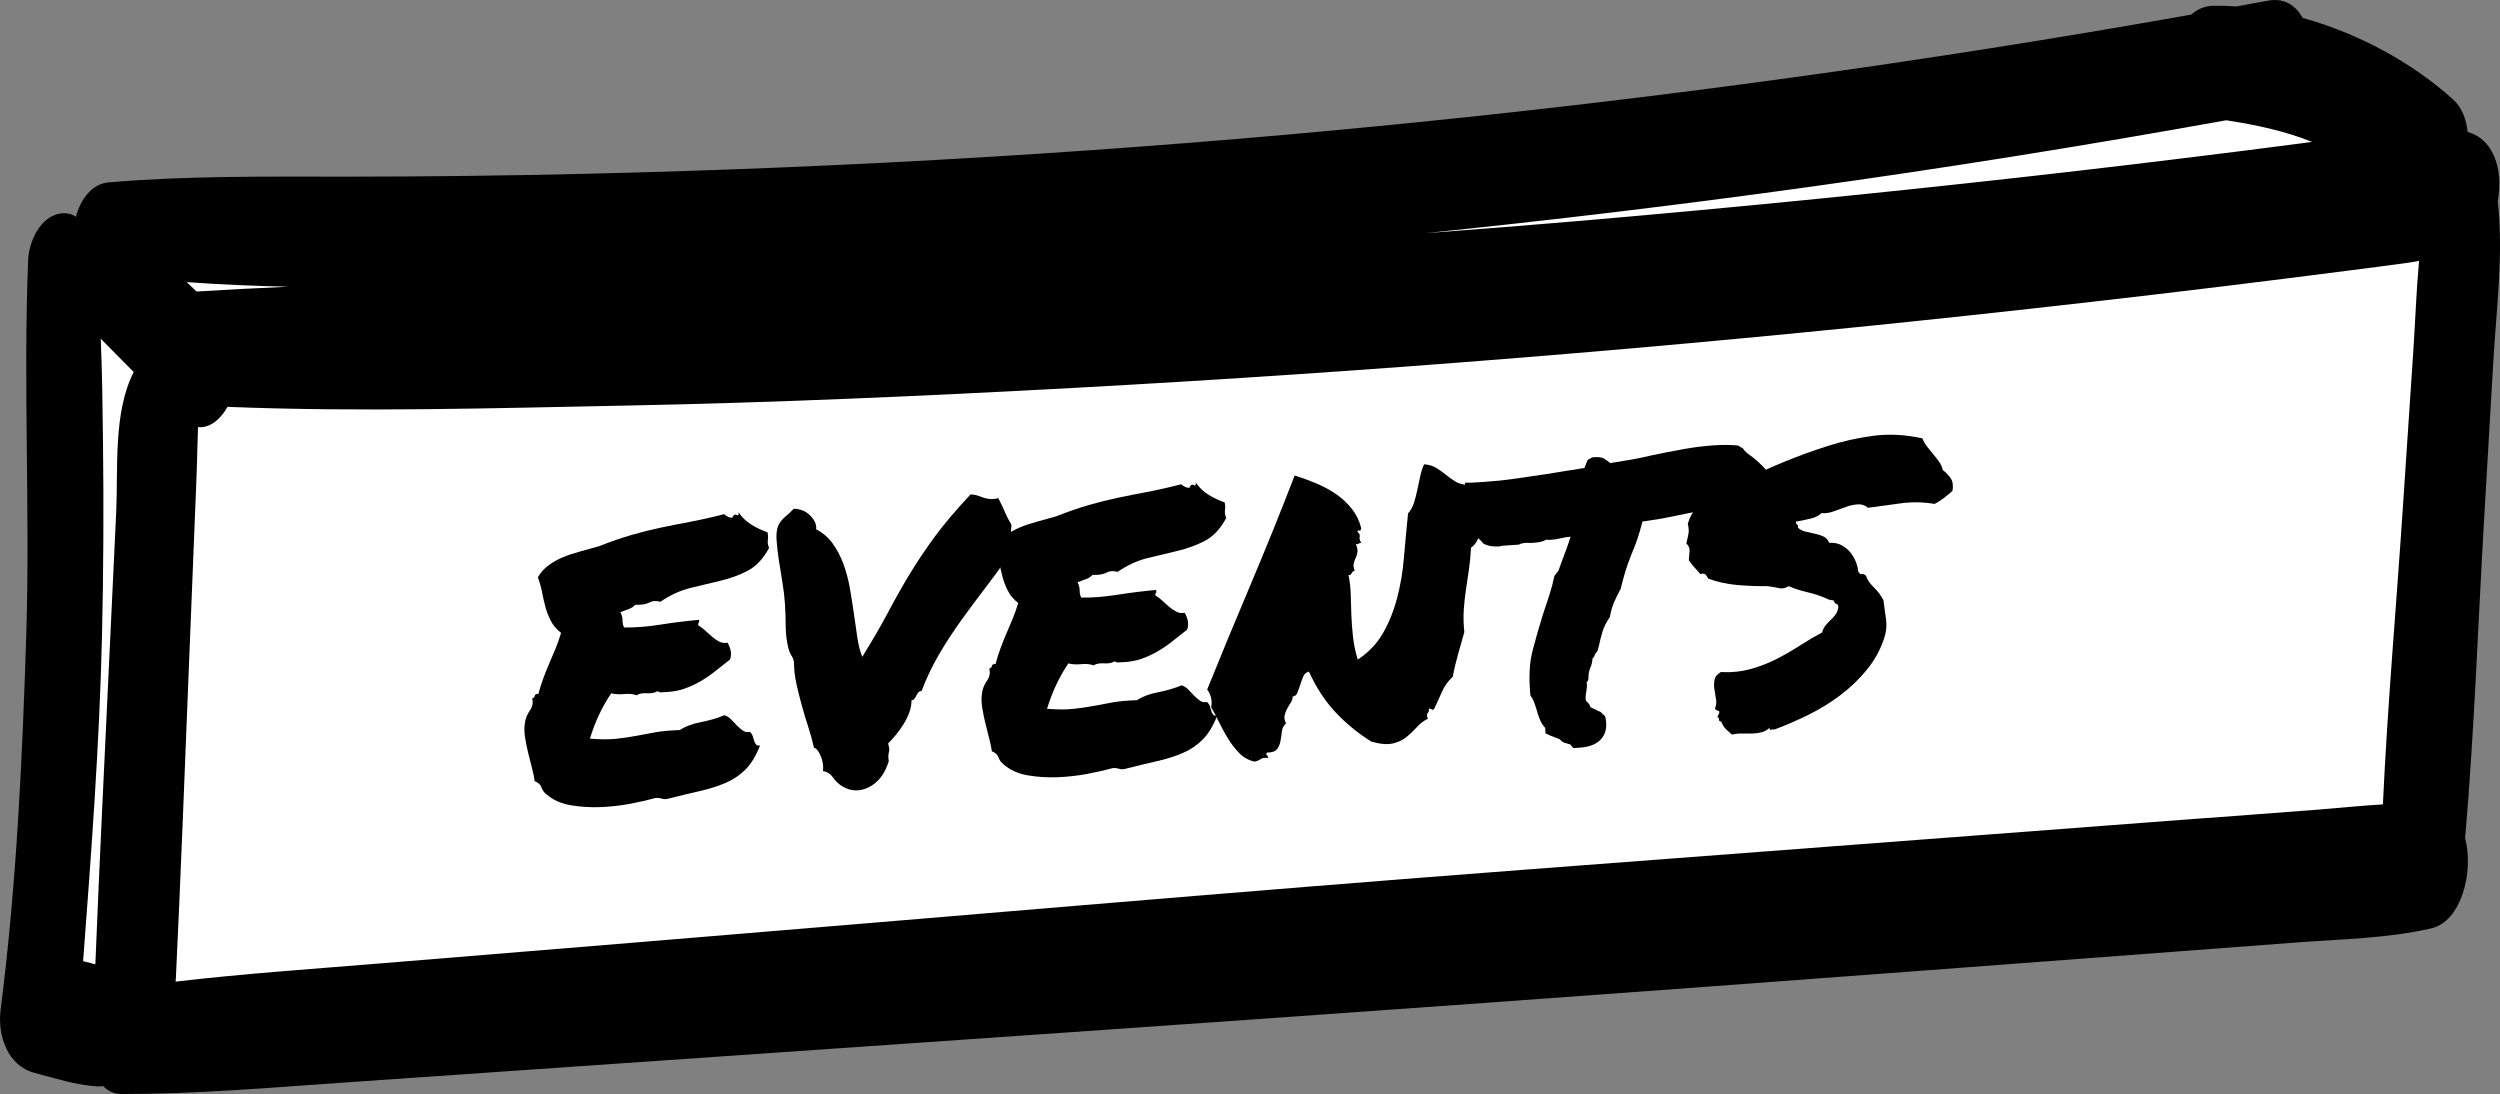
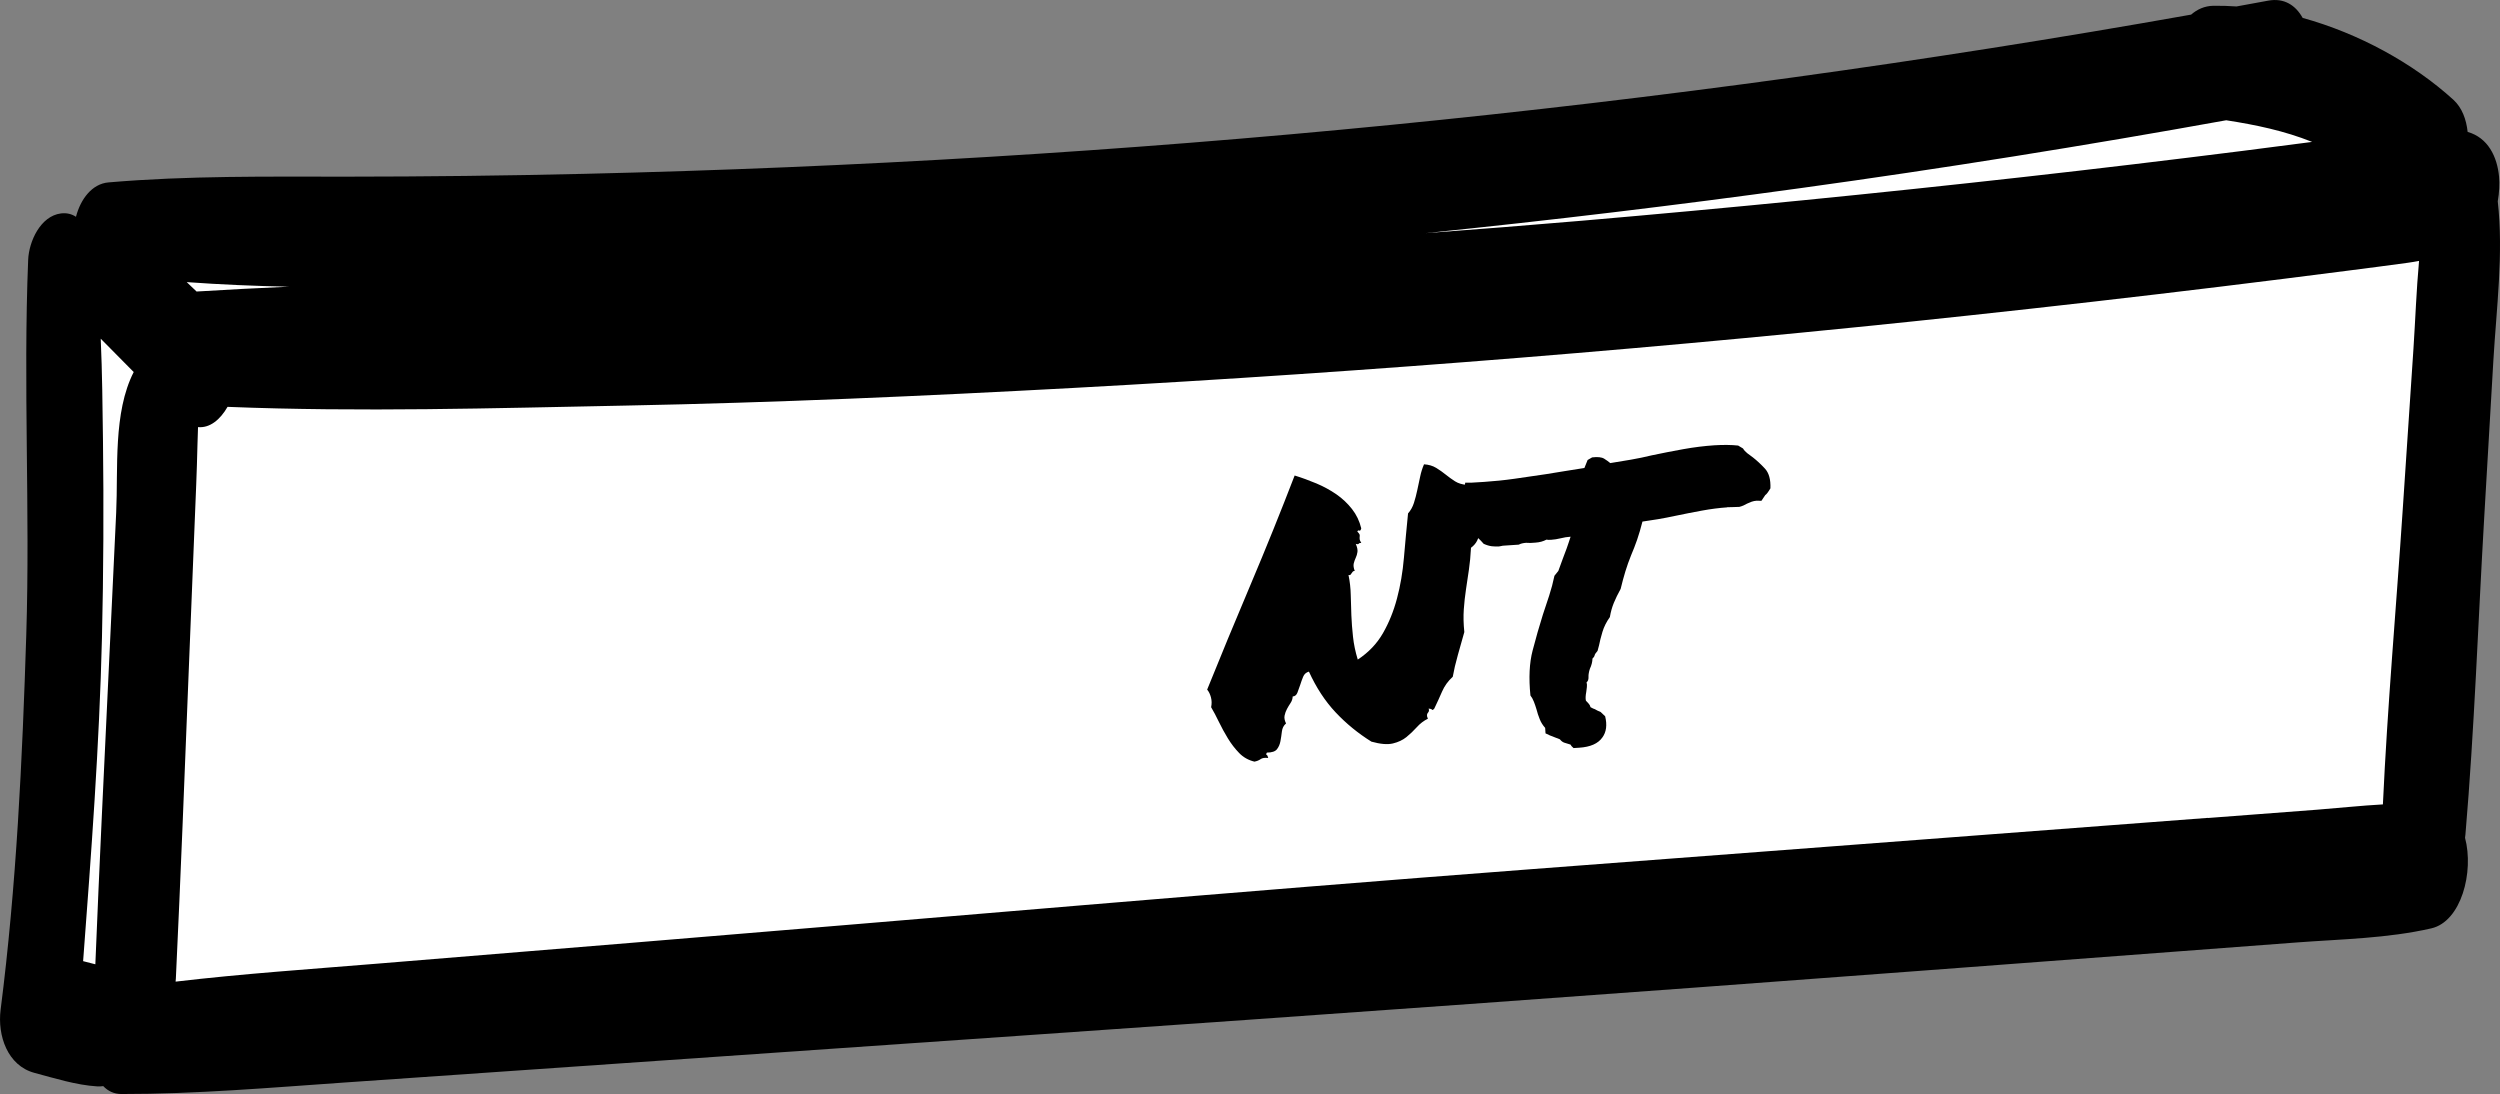
<svg xmlns="http://www.w3.org/2000/svg" id="Layer_2" data-name="Layer 2" viewBox="0 0 566.35 247.84">
  <rect x="0" y="0" width="566.35" height="247.84" fill="#808080" stroke="none" />
  <defs>
    <style>
      .cls-1, .cls-2 {
        stroke-width: 0px;
      }

      .cls-2 {
        fill: #fff;
      }
    </style>
  </defs>
  <g id="Events_Eswatini" data-name="Events Eswatini">
    <g id="EventsEswatini">
      <g id="bg">
        <polygon class="cls-2" points="16.54 61.1 40.75 51.01 262.39 53.16 501.69 13.84 550.28 32.5 554.24 56.11 547.05 200.2 28.88 236.62 5.67 226.72 16.54 61.1" />
        <path class="cls-1" d="m558.43,189.78c.03-.25.07-.5.09-.74,2.04-23.91,2.86-47.98,4.26-71.93.69-11.83,1.38-23.65,2.07-35.48.69-11.74,2.33-24.25.99-36.02.36-2.02.44-4.01.3-5.57-.43-4.6-2.53-8.84-7.12-10.16-.3-2.83-1.27-5.49-3.24-7.29-9.2-8.35-21.43-15.01-34.14-18.54-1.58-2.84-4.17-4.58-7.83-3.9-2.38.44-4.76.87-7.15,1.31-1.77-.12-3.54-.18-5.28-.15-1.94.04-3.61.79-5,2-120.23,21.39-241.95,33.22-364.03,36.07-17.93.42-35.87.63-53.8.64-18.04,0-35.98-.24-53.97,1.3-3.74.32-6.33,3.79-7.37,7.79-.94-.61-2.06-.93-3.41-.76-4.63.59-7.25,6.34-7.42,10.51-1.15,28.28.46,56.67-.43,84.98-.89,28.26-2.22,56.82-5.81,84.89-.75,5.88,1.57,12.69,7.67,14.32,4.57,1.22,9.48,2.77,14.2,3.06.48.03.93,0,1.38-.06,1.06,1.11,2.43,1.79,4.11,1.79,16.88.02,33.75-1.44,50.59-2.61,17.22-1.19,34.45-2.38,51.67-3.58,33.78-2.34,67.57-4.68,101.35-7.02,67.93-4.7,135.85-9.57,203.75-14.69,19.22-1.45,38.44-2.9,57.66-4.34,9.28-.7,18.56-1.4,27.84-2.1,10.13-.76,20.51-.91,30.43-3.19,6.77-1.55,9.72-12.77,7.63-20.56v.03Zm-54.07-162.53c6.64,1.03,13.11,2.37,19.43,4.9-5.27.69-10.54,1.38-15.81,2.04-16.51,2.08-33.03,4.06-49.57,5.91-33.26,3.73-66.57,7.02-99.91,9.89-11.86,1.02-23.72,1.95-35.59,2.83,28.41-2.9,56.76-6.3,85.05-10.21,32.23-4.45,64.37-9.59,96.39-15.37h.01ZM44.53,66.04c-.74-.71-1.49-1.42-2.23-2.13,7.69.56,15.4.88,23.14,1.04-6.97.3-13.94.66-20.9,1.09h-.01Zm-21.71,10.69c1.78,1.8,3.56,3.59,5.33,5.39.71.72,1.43,1.44,2.14,2.16-4.7,9.21-3.5,21.97-3.97,31.85-.55,11.54-1.09,23.09-1.64,34.63-1.07,22.56-2.17,45.12-3.08,67.69-.92-.25-1.84-.49-2.77-.71,1.84-24.43,3.68-48.8,4.27-73.33.35-14.84.41-29.68.23-44.52-.1-7.71-.17-15.44-.51-23.15h0Zm477.36,108.55c-17.23,1.31-34.47,2.61-51.7,3.92-33.8,2.56-67.61,5.13-101.41,7.69-68,5.16-135.96,11.12-203.93,16.69-19.23,1.58-38.46,3.15-57.7,4.73-15.22,1.25-30.49,2.28-45.66,4.07.02-.24.05-.48.06-.71,1.1-23.09,1.98-46.2,2.9-69.3.45-11.22.9-22.44,1.35-33.66.24-5.94.51-11.88.64-17.83.03-1.36.09-2.74.13-4.12,2.67.25,5.01-1.67,6.69-4.59,30.04,1.2,60.23.3,90.26-.29,33.77-.66,67.51-2.16,101.24-3.99,67.78-3.69,135.47-9.16,202.96-16.42,18.99-2.04,37.96-4.21,56.91-6.52,9.67-1.18,19.34-2.39,29.01-3.64,4.51-.58,9.02-1.16,13.53-1.78.89-.12,1.73-.27,2.55-.42-.61,6.66-.84,13.38-1.27,19.92-.81,12.15-1.62,24.29-2.43,36.44-1.48,22.23-3.46,44.5-4.49,66.76-4.94.27-9.87.81-14.79,1.19-8.29.63-16.57,1.26-24.86,1.89v-.03Z" />
      </g>
      <g>
-         <path class="cls-1" d="m173.88,120.64c.1.48.14.84.12,1.08-.02.24-.04.47-.06.68s-.03.43,0,.67c.02.24.11.6.28,1.07-1.32,2.44-2.92,4.15-4.8,5.14s-3.93,1.74-6.15,2.27c-2.23.53-4.5,1.07-6.83,1.64-2.33.57-4.61,1.62-6.84,3.14-.94-.28-1.76-.23-2.48.16s-1.78.57-3.2.52c-.4.44-.9.77-1.52.98-.62.21-1.24.44-1.86.69.32.6.49,1.23.49,1.89s.13,1.19.37,1.58c2.47.04,5.2-.17,8.17-.64s5.89-.83,8.77-1.09c.09.34.07.57-.06.68-.13.11-.16.31-.07.57.51.31,1.03.71,1.56,1.2.53.48,1.05.95,1.57,1.4s1.06.81,1.61,1.09,1.17.36,1.87.24c.32.53.55,1.12.7,1.77.15.65.1,1.33-.13,2.03-1.08.83-2.15,1.68-3.22,2.54-1.07.87-2.21,1.65-3.39,2.35-1.19.7-2.46,1.28-3.8,1.75-1.35.47-2.87.72-4.56.76-.35.02-.62.04-.79.05-.18,0-.41-.08-.71-.27-.54.38-1.33.54-2.35.47-1.03-.07-1.81.08-2.35.46-.8-.29-1.74-.39-2.83-.28s-2.06.05-2.92-.17c-1.03,1.52-1.95,3.13-2.75,4.85-.81,1.71-1.5,3.52-2.08,5.43,2.41.19,4.41.2,5.99.02,1.58-.17,3.06-.39,4.46-.65,1.4-.26,2.83-.53,4.29-.8,1.47-.27,3.32-.44,5.58-.52,1.36-.85,2.99-1.46,4.91-1.82,1.92-.37,3.67-.88,5.25-1.54.57.17,1.09.5,1.55.99s.89.95,1.31,1.37.85.79,1.29,1.11c.44.32.98.42,1.61.31.3.26.51.57.64.94s.24.73.33,1.07c.09.34.23.62.43.85.19.23.5.3.91.2-.91,2.34-2.01,4.16-3.3,5.45-1.29,1.29-2.8,2.31-4.51,3.04-1.72.74-3.64,1.34-5.76,1.83-2.12.48-4.47,1.05-7.04,1.7-.62.18-1.15.2-1.59.05-.43-.14-.93-.2-1.49-.16-1.6.45-3.51.89-5.74,1.31-2.23.42-4.51.67-6.83.76-2.33.08-4.56-.07-6.7-.44-2.14-.38-3.93-1.18-5.35-2.4-.6-.44-1-.99-1.22-1.63s-.73-1.11-1.52-1.41c-.13-.89-.33-1.88-.62-2.97s-.57-2.23-.86-3.42-.53-2.37-.71-3.53c-.18-1.16-.2-2.23-.05-3.21.14-1.05.52-2,1.14-2.88.61-.87.78-1.78.51-2.73.35-.09.55-.29.6-.61.05-.31.32-.45.82-.42.34-1.27.72-2.47,1.14-3.6s.86-2.23,1.32-3.3.92-2.15,1.38-3.25.89-2.32,1.3-3.66c-1.04-.83-1.83-1.76-2.35-2.8-.53-1.04-.93-2.08-1.21-3.14s-.53-2.14-.74-3.27c-.22-1.13-.54-2.26-.96-3.41.63-1.08,1.44-1.98,2.42-2.7s2.05-1.33,3.22-1.82,2.45-.92,3.84-1.29,2.84-.77,4.37-1.22c2.75-1.08,5.22-1.93,7.41-2.56,2.18-.63,4.34-1.17,6.46-1.62,2.12-.45,4.34-.89,6.64-1.32s4.91-1.01,7.83-1.76c.67.58,1.29.85,1.85.81.24-.64.56-.85.97-.63.4.22.55.02.44-.6.78,1.12,1.74,2.05,2.88,2.77,1.14.72,2.4,1.31,3.77,1.78l-.07.03Z" />
-         <path class="cls-1" d="m206.49,158.65c0,.97-.18,1.9-.51,2.78-.33.89-.75,1.75-1.26,2.57-.51.83-1.08,1.63-1.7,2.39-.62.77-1.23,1.45-1.83,2.04.27.88.33,1.55.18,2.01-.15.46-.16,1.13-.03,2.02-.88,2.82-2.35,4.77-4.44,5.84-2.09,1.07-4.12,1.01-6.1-.17-.81-.5-1.51-1.16-2.09-1.99s-1.34-1.31-2.27-1.46c.13-1.18-.05-2.35-.55-3.49s-1-1.73-1.49-1.77c-.31-1.43-.72-2.96-1.25-4.59-.53-1.63-1.03-3.27-1.49-4.94-.46-1.66-.87-3.3-1.22-4.9-.35-1.6-.54-3.09-.56-4.48.02-.69-.14-1.3-.49-1.83s-.62-1.17-.81-1.92c-.38-1.56-.58-3.23-.59-4.99,0-1.76-.06-3.43-.17-5.02-.1-1.51-.29-3.14-.58-4.89-.29-1.74-.56-3.42-.81-5.03s-.41-3.08-.5-4.43c-.09-1.34.02-2.4.32-3.18.37-.85.9-1.56,1.61-2.13.7-.56,1.35-1.18,1.95-1.84,1.55.04,2.83.58,3.81,1.62.99,1.04,1.41,2.05,1.26,3.03,1.53.8,2.79,1.88,3.76,3.23.97,1.36,1.78,2.89,2.42,4.62.64,1.72,1.13,3.56,1.47,5.51s.64,3.87.91,5.75c.26,1.89.52,3.68.78,5.39.25,1.71.63,3.18,1.13,4.39,2.36-3.82,4.33-7.22,5.9-10.19,1.57-2.97,3.18-5.83,4.84-8.56,1.66-2.74,3.52-5.52,5.6-8.36,2.07-2.83,4.8-6.05,8.16-9.66.71.02,1.3.12,1.77.3s.88.32,1.25.44c.36.12.79.21,1.29.28s1.17.01,2-.18c.33.67.57,1.16.73,1.46.16.3.3.6.43.91s.29.69.5,1.16.55,1.14,1.03,2.01c.22.19.31.46.27.81-.05.35-.08.68-.09.99-.02.31-.02.54,0,.67,0,.14.18.13.53-.03-.15.98-.46,1.88-.94,2.71-.48.83-.64,1.79-.5,2.89-1.48,2.17-3.12,4.42-4.91,6.75-1.79,2.33-3.58,4.73-5.36,7.2s-3.47,5.05-5.06,7.75-2.92,5.5-4.01,8.4c-.35.02-.61.14-.77.36s-.31.45-.43.7-.27.48-.43.7c-.16.22-.38.34-.67.35h.01Z" />
-         <path class="cls-1" d="m277.44,113.87c.1.48.14.84.12,1.08-.02.24-.04.47-.06.68s-.03.43,0,.67c.02.24.11.6.28,1.07-1.32,2.44-2.92,4.15-4.8,5.14-1.88.99-3.93,1.74-6.15,2.27-2.23.53-4.5,1.07-6.83,1.64-2.33.57-4.61,1.62-6.84,3.14-.94-.28-1.76-.23-2.48.16s-1.78.57-3.2.52c-.4.44-.9.77-1.52.98-.62.21-1.24.44-1.86.69.32.6.49,1.23.49,1.89s.13,1.19.37,1.58c2.47.04,5.2-.17,8.17-.64s5.89-.83,8.77-1.09c.09.34.07.57-.06.68-.13.11-.16.31-.07.57.51.31,1.03.71,1.56,1.2.53.48,1.05.95,1.57,1.4.52.45,1.06.81,1.61,1.09s1.17.36,1.87.24c.32.53.55,1.12.7,1.77.15.65.1,1.33-.13,2.03-1.08.83-2.15,1.68-3.22,2.54-1.07.87-2.21,1.65-3.39,2.35-1.19.7-2.46,1.28-3.8,1.75-1.35.47-2.87.72-4.56.76-.35.02-.62.04-.79.05-.18,0-.41-.08-.71-.27-.54.38-1.33.54-2.35.47-1.03-.07-1.81.08-2.35.46-.8-.29-1.74-.39-2.83-.28s-2.06.05-2.92-.17c-1.03,1.52-1.95,3.13-2.75,4.85-.81,1.71-1.5,3.52-2.08,5.43,2.41.19,4.41.2,5.99.02,1.58-.17,3.06-.39,4.46-.65s2.83-.53,4.29-.8c1.47-.27,3.32-.44,5.58-.52,1.36-.85,2.99-1.46,4.91-1.82,1.92-.37,3.67-.88,5.25-1.54.57.17,1.09.5,1.55.99s.89.95,1.31,1.37c.42.42.85.79,1.29,1.11s.98.42,1.61.31c.3.26.51.57.64.94s.24.73.33,1.07c.09.34.23.62.43.85.19.23.5.3.91.2-.91,2.34-2.01,4.16-3.3,5.45-1.29,1.29-2.8,2.31-4.51,3.04-1.72.74-3.64,1.34-5.76,1.83-2.12.48-4.47,1.05-7.04,1.7-.62.18-1.15.2-1.59.05-.43-.14-.93-.2-1.49-.16-1.6.45-3.51.89-5.74,1.31-2.23.42-4.51.67-6.83.76-2.33.08-4.56-.07-6.7-.44-2.14-.38-3.93-1.18-5.35-2.4-.6-.44-1-.99-1.22-1.63s-.73-1.11-1.52-1.41c-.13-.89-.33-1.88-.62-2.97s-.57-2.23-.86-3.42-.53-2.37-.71-3.53c-.18-1.16-.2-2.23-.05-3.21.14-1.05.52-2,1.14-2.88.61-.87.78-1.78.51-2.73.35-.09.55-.29.6-.61.05-.31.32-.45.82-.42.34-1.27.72-2.47,1.14-3.6s.86-2.23,1.32-3.3.92-2.15,1.38-3.25.89-2.32,1.3-3.66c-1.04-.83-1.83-1.76-2.35-2.8-.53-1.04-.93-2.08-1.21-3.14s-.53-2.14-.74-3.27c-.22-1.13-.54-2.26-.96-3.41.63-1.08,1.44-1.98,2.42-2.7.98-.72,2.05-1.33,3.22-1.82s2.45-.92,3.84-1.29,2.84-.77,4.37-1.22c2.75-1.08,5.22-1.93,7.41-2.56,2.18-.63,4.34-1.17,6.46-1.62,2.12-.45,4.34-.89,6.64-1.32s4.91-1.01,7.83-1.76c.67.58,1.29.85,1.85.81.24-.64.56-.85.97-.63.4.22.55.02.44-.6.78,1.12,1.74,2.05,2.88,2.77,1.14.72,2.4,1.31,3.77,1.78l-.07.03Z" />
        <path class="cls-1" d="m296.51,152.15c-.62.18-1.06.57-1.3,1.17-.24.6-.47,1.22-.67,1.86-.21.64-.42,1.22-.63,1.75s-.57.82-1.06.85c-.03.56-.2,1.05-.49,1.48-.29.43-.56.89-.81,1.35-.25.47-.43.96-.54,1.49-.11.53,0,1.12.33,1.79-.54.45-.85,1.06-.94,1.82-.09.77-.2,1.5-.33,2.2-.13.7-.39,1.31-.78,1.81-.39.51-1.15.77-2.28.77-.19.29-.22.47-.07.52.15.06.27.29.36.7-.78-.09-1.36,0-1.73.27-.37.27-.84.45-1.39.56-1.36-.33-2.52-.98-3.46-1.95-.95-.98-1.8-2.08-2.55-3.31s-1.43-2.48-2.05-3.76c-.61-1.27-1.2-2.38-1.75-3.31.16-.77.15-1.51-.04-2.23-.19-.71-.47-1.3-.86-1.76,2.98-7.39,6.24-15.28,9.79-23.67,3.55-8.39,6.89-16.67,10.03-24.83,1.66.51,3.3,1.12,4.94,1.8,1.63.69,3.13,1.51,4.5,2.45,1.37.95,2.55,2.06,3.56,3.35,1,1.28,1.7,2.74,2.09,4.38-.12.42-.26.59-.44.5s-.34-.03-.46.19c.3.33.48.56.52.69.04.14.05.27.03.41-.03.14-.03.33-.02.57s.14.56.38.96c-.29-.05-.48,0-.57.14-.1.15-.33.16-.69.04.33.74.46,1.35.39,1.84-.07.49-.2.93-.39,1.32-.19.39-.33.82-.45,1.27-.11.46-.04,1.02.22,1.7-.21,0-.37.08-.46.19-.1.11-.18.22-.24.33s-.14.22-.24.33c-.1.11-.26.14-.47.08.31,1.5.48,3.01.51,4.53s.08,3.06.14,4.61c.06,1.55.19,3.17.37,4.85.18,1.68.54,3.41,1.08,5.17,2.44-1.61,4.34-3.6,5.7-5.97,1.36-2.37,2.43-5,3.19-7.89.77-2.88,1.29-5.96,1.57-9.23.28-3.27.59-6.61.93-10.02.59-.66,1.03-1.45,1.33-2.37.29-.92.55-1.89.76-2.9.22-1.01.43-2.03.65-3.05.21-1.02.51-1.95.88-2.81,1.06.07,1.98.34,2.75.81s1.49.98,2.16,1.52c.67.54,1.37,1.05,2.11,1.52.74.47,1.64.74,2.7.81.92,1.12,1.77,2.2,2.54,3.26.77,1.06,1.31,2.2,1.6,3.42-.32.58-.54,1.21-.67,1.91-.13.7-.28,1.4-.45,2.1s-.41,1.36-.72,1.97-.77,1.14-1.38,1.59c-.09,1.81-.25,3.46-.47,4.96s-.44,2.99-.66,4.45c-.22,1.47-.39,2.98-.5,4.55-.11,1.56-.07,3.27.12,5.13-.46,1.62-.95,3.35-1.46,5.18-.52,1.83-.9,3.48-1.16,4.95-1.07.97-1.88,2.09-2.43,3.37s-1.14,2.56-1.76,3.85c-.26.29-.44.38-.51.24-.08-.13-.33-.22-.76-.26.09.27.1.48.04.62s-.14.27-.24.38-.16.27-.18.48c-.02.21.05.48.21.82-.96.48-1.8,1.12-2.52,1.93-.73.81-1.51,1.55-2.34,2.23-.84.68-1.87,1.16-3.08,1.45-1.22.29-2.83.15-4.85-.41-3.02-1.88-5.72-4.09-8.11-6.63-2.39-2.54-4.41-5.63-6.06-9.25v.02Z" />
        <path class="cls-1" d="m391.25,114.94c-1.76.12-3.65.36-5.67.73-2.02.37-4.01.76-5.96,1.17-1.39.3-2.74.56-4.03.78s-2.46.4-3.51.54c-.39,1.55-.8,2.92-1.21,4.12-.42,1.2-.87,2.37-1.36,3.51-.49,1.21-.92,2.43-1.3,3.66-.38,1.24-.73,2.56-1.07,3.96-.63,1.15-1.15,2.2-1.54,3.16-.4.96-.7,2.03-.9,3.22-.78,1.09-1.34,2.21-1.69,3.38s-.6,2.17-.76,3.01l-.34,1.27c-.4.44-.62.78-.67,1.03-.06.25-.22.48-.48.71-.02.76-.22,1.54-.59,2.32-.12.36-.2.69-.25,1s-.07.54-.06.68c.04.69-.1,1.15-.44,1.38.09.34.12.7.07,1.08-.05.39-.09.75-.14,1.1-.16.84-.19,1.5-.08,1.98.23.26.44.49.63.68.19.2.33.46.42.8.44.25.77.4.98.45.29.19.73.4,1.31.64l1.02.97c.48,1.97.27,3.58-.64,4.81-.97,1.38-2.72,2.15-5.25,2.31l-1.27.08c-.38-.32-.6-.58-.69-.79-.58-.17-1.04-.31-1.4-.43s-.7-.37-1-.76c-.94-.35-1.7-.65-2.28-.89l-.98-.46c-.05-.76-.08-1.17-.08-1.24-.53-.59-.95-1.25-1.24-1.99-.3-.74-.54-1.49-.73-2.23-.18-.61-.38-1.18-.59-1.72-.21-.54-.47-1.01-.78-1.4-.4-3.98-.24-7.39.5-10.2.73-2.81,1.51-5.53,2.33-8.14.47-1.41.94-2.84,1.42-4.29.47-1.45.87-2.94,1.19-4.49l.88-1.09c.42-1.13.77-2.07,1.03-2.82.27-.74.55-1.5.86-2.29.18-.5.34-.97.49-1.43s.28-.86.4-1.22c-.42.03-.81.07-1.16.13s-.7.13-1.04.22c-.42.1-.8.17-1.15.23-.35.06-.7.1-1.05.12-.49.03-.85.02-1.06-.04-.75.4-1.58.62-2.5.68l-1.05.07c-.21.01-.41,0-.58-.01-.18-.02-.34-.03-.48-.02-.7.05-1.26.19-1.67.42-.84.05-1.65.11-2.43.16l-1.05.07c-.14,0-.32.04-.52.09-.21.05-.38.08-.52.09-.49.03-1.02,0-1.59-.05-.57-.07-1.18-.25-1.84-.55-.92-1.05-1.52-1.59-1.8-1.65l-1.03-1.18c-.1-.41-.23-.8-.39-1.17-.17-.37-.33-.79-.51-1.26-.33-.67-.64-1.39-.94-2.17-.3-.77-.48-1.71-.55-2.82.03-.55.15-.98.34-1.27.19-.29.35-.54.48-.76l.22-1.57h1.38l2.95-.18c2.25-.15,4.53-.38,6.84-.71,2.31-.32,4.69-.67,7.13-1.04,1.4-.23,2.81-.46,4.24-.69s2.92-.46,4.46-.71c.24-.64.48-1.24.73-1.81l1.02-.59c1.26-.15,2.17-.05,2.72.29s1.01.68,1.39,1c1.54-.24,3.09-.5,4.66-.77s3.15-.6,4.76-.99c2.37-.5,4.76-.97,7.16-1.4,2.41-.43,4.74-.72,6.99-.87.98-.06,1.94-.09,2.85-.08.92,0,1.77.06,2.55.14l1.1.66c.24.4.56.76.97,1.08s.84.64,1.28.95c.89.7,1.8,1.54,2.71,2.52.91.98,1.33,2.47,1.25,4.48-.51.86-.9,1.37-1.17,1.53l-.87,1.3-1.06-.03c-.42.03-.81.11-1.15.23-.35.13-.69.27-1.03.43-.27.16-.55.29-.82.42-.27.12-.59.23-.93.32-.63.04-1.14.06-1.53.05-.39,0-.79,0-1.22.03l-.04.03Z" />
-         <path class="cls-1" d="m382.33,118.74c.4-1.48,1.11-2.77,2.13-3.87,1.02-1.1,2.16-2.06,3.41-2.87,1.25-.81,2.57-1.5,3.94-2.07s2.68-1.07,3.93-1.5c2.73-1.35,5.67-2.67,8.8-3.95,3.13-1.28,6.34-2.44,9.62-3.48s6.68-1.8,10.18-2.27c3.5-.47,7.22-.28,11.16.57.26.68.62,1.31,1.08,1.9.46.59.94,1.18,1.44,1.77s.94,1.17,1.33,1.73c.39.56.64,1.15.75,1.77.74.57,1.35,1.21,1.82,1.9s.6,1.64.4,2.83c-.67.6-1.32,1.14-1.96,1.63-.64.49-1.33.93-2.08,1.33-2.64-.45-5.29-.48-7.95-.1-2.66.38-5.04.71-7.14.98-.67-.58-1.45-.84-2.33-.78-.88.06-1.78.25-2.72.59-.93.34-1.86.67-2.79,1.01-.93.34-1.82.46-2.68.38-.67.6-1.51,1.02-2.51,1.25-1.01.24-2.11.47-3.29.68-.05.35.04.57.25.66s.27.31.15.66c.45.46,1.02.76,1.7.93.68.16,1.4.32,2.15.48s1.42.38,2,.65c.58.27,1,.75,1.26,1.42,1.05-.07,1.98.11,2.79.54.8.43,1.48.98,2.01,1.63.54.66.95,1.37,1.25,2.15s.47,1.47.51,2.09c.25.54.51.76.79.67s.6.03.98.35c.27.88.86,1.76,1.76,2.63.9.88,1.64,1.85,2.2,2.92.25,1.71.46,3.24.62,4.58s0,2.71-.47,4.13c-.89,2.62-2.2,4.99-3.93,7.1-1.73,2.12-3.73,4.03-5.98,5.73-2.26,1.7-4.68,3.19-7.28,4.47s-5.14,2.38-7.62,3.3c-.29-.05-.57-.03-.84.06-.28.08-.36-.08-.24-.5-.53.52-1.13.87-1.79,1.05-.66.18-1.38.28-2.15.3-.78.02-1.57,0-2.38,0-.81-.02-1.57.07-2.26.25-.52-.45-.99-.89-1.41-1.31s-.75-.97-1.01-1.65c-.35.02-.52-.14-.51-.49.01-.35-.12-.51-.4-.49.38-.71.54-1.12.5-1.23-.04-.1-.15-.18-.33-.24-.18-.06-.34-.13-.49-.23-.15-.09-.19-.25-.14-.46.24-.57.31-1.21.19-1.93-.12-.72-.24-1.45-.36-2.21-.12-.75-.11-1.48.02-2.18.13-.7.6-1.28,1.42-1.75,2.41.12,4.67-.11,6.79-.7s4.1-1.36,5.94-2.31,3.6-1.96,5.26-3.04c1.66-1.08,3.31-2.05,4.95-2.92.17-.63.43-1.17.8-1.61.36-.44.74-.84,1.14-1.21.4-.37.76-.78,1.09-1.21.32-.44.54-.97.64-1.6.04-.49-.1-.77-.43-.85-.32-.08-.5-.33-.53-.74l-1.18-.23c-1.39-.67-2.94-1.21-4.66-1.62-1.72-.41-3.2-.88-4.44-1.42-.75.46-1.46.61-2.14.45-.68-.16-1.56-.31-2.62-.45-2.4.02-4.72-.07-6.96-.27s-4.41-.68-6.5-1.44c-.16-.33-.36-.63-.59-.9-.23-.26-.62-.3-1.17-.13-.46-.52-.92-1.03-1.37-1.52-.46-.49-.88-1.03-1.27-1.63.09-.84.15-1.55.18-2.14s-.22-1.14-.74-1.66c.22-.91.39-1.65.49-2.21.1-.56.06-1.28-.14-2.17l-.04.02Z" />
      </g>
    </g>
  </g>
</svg>